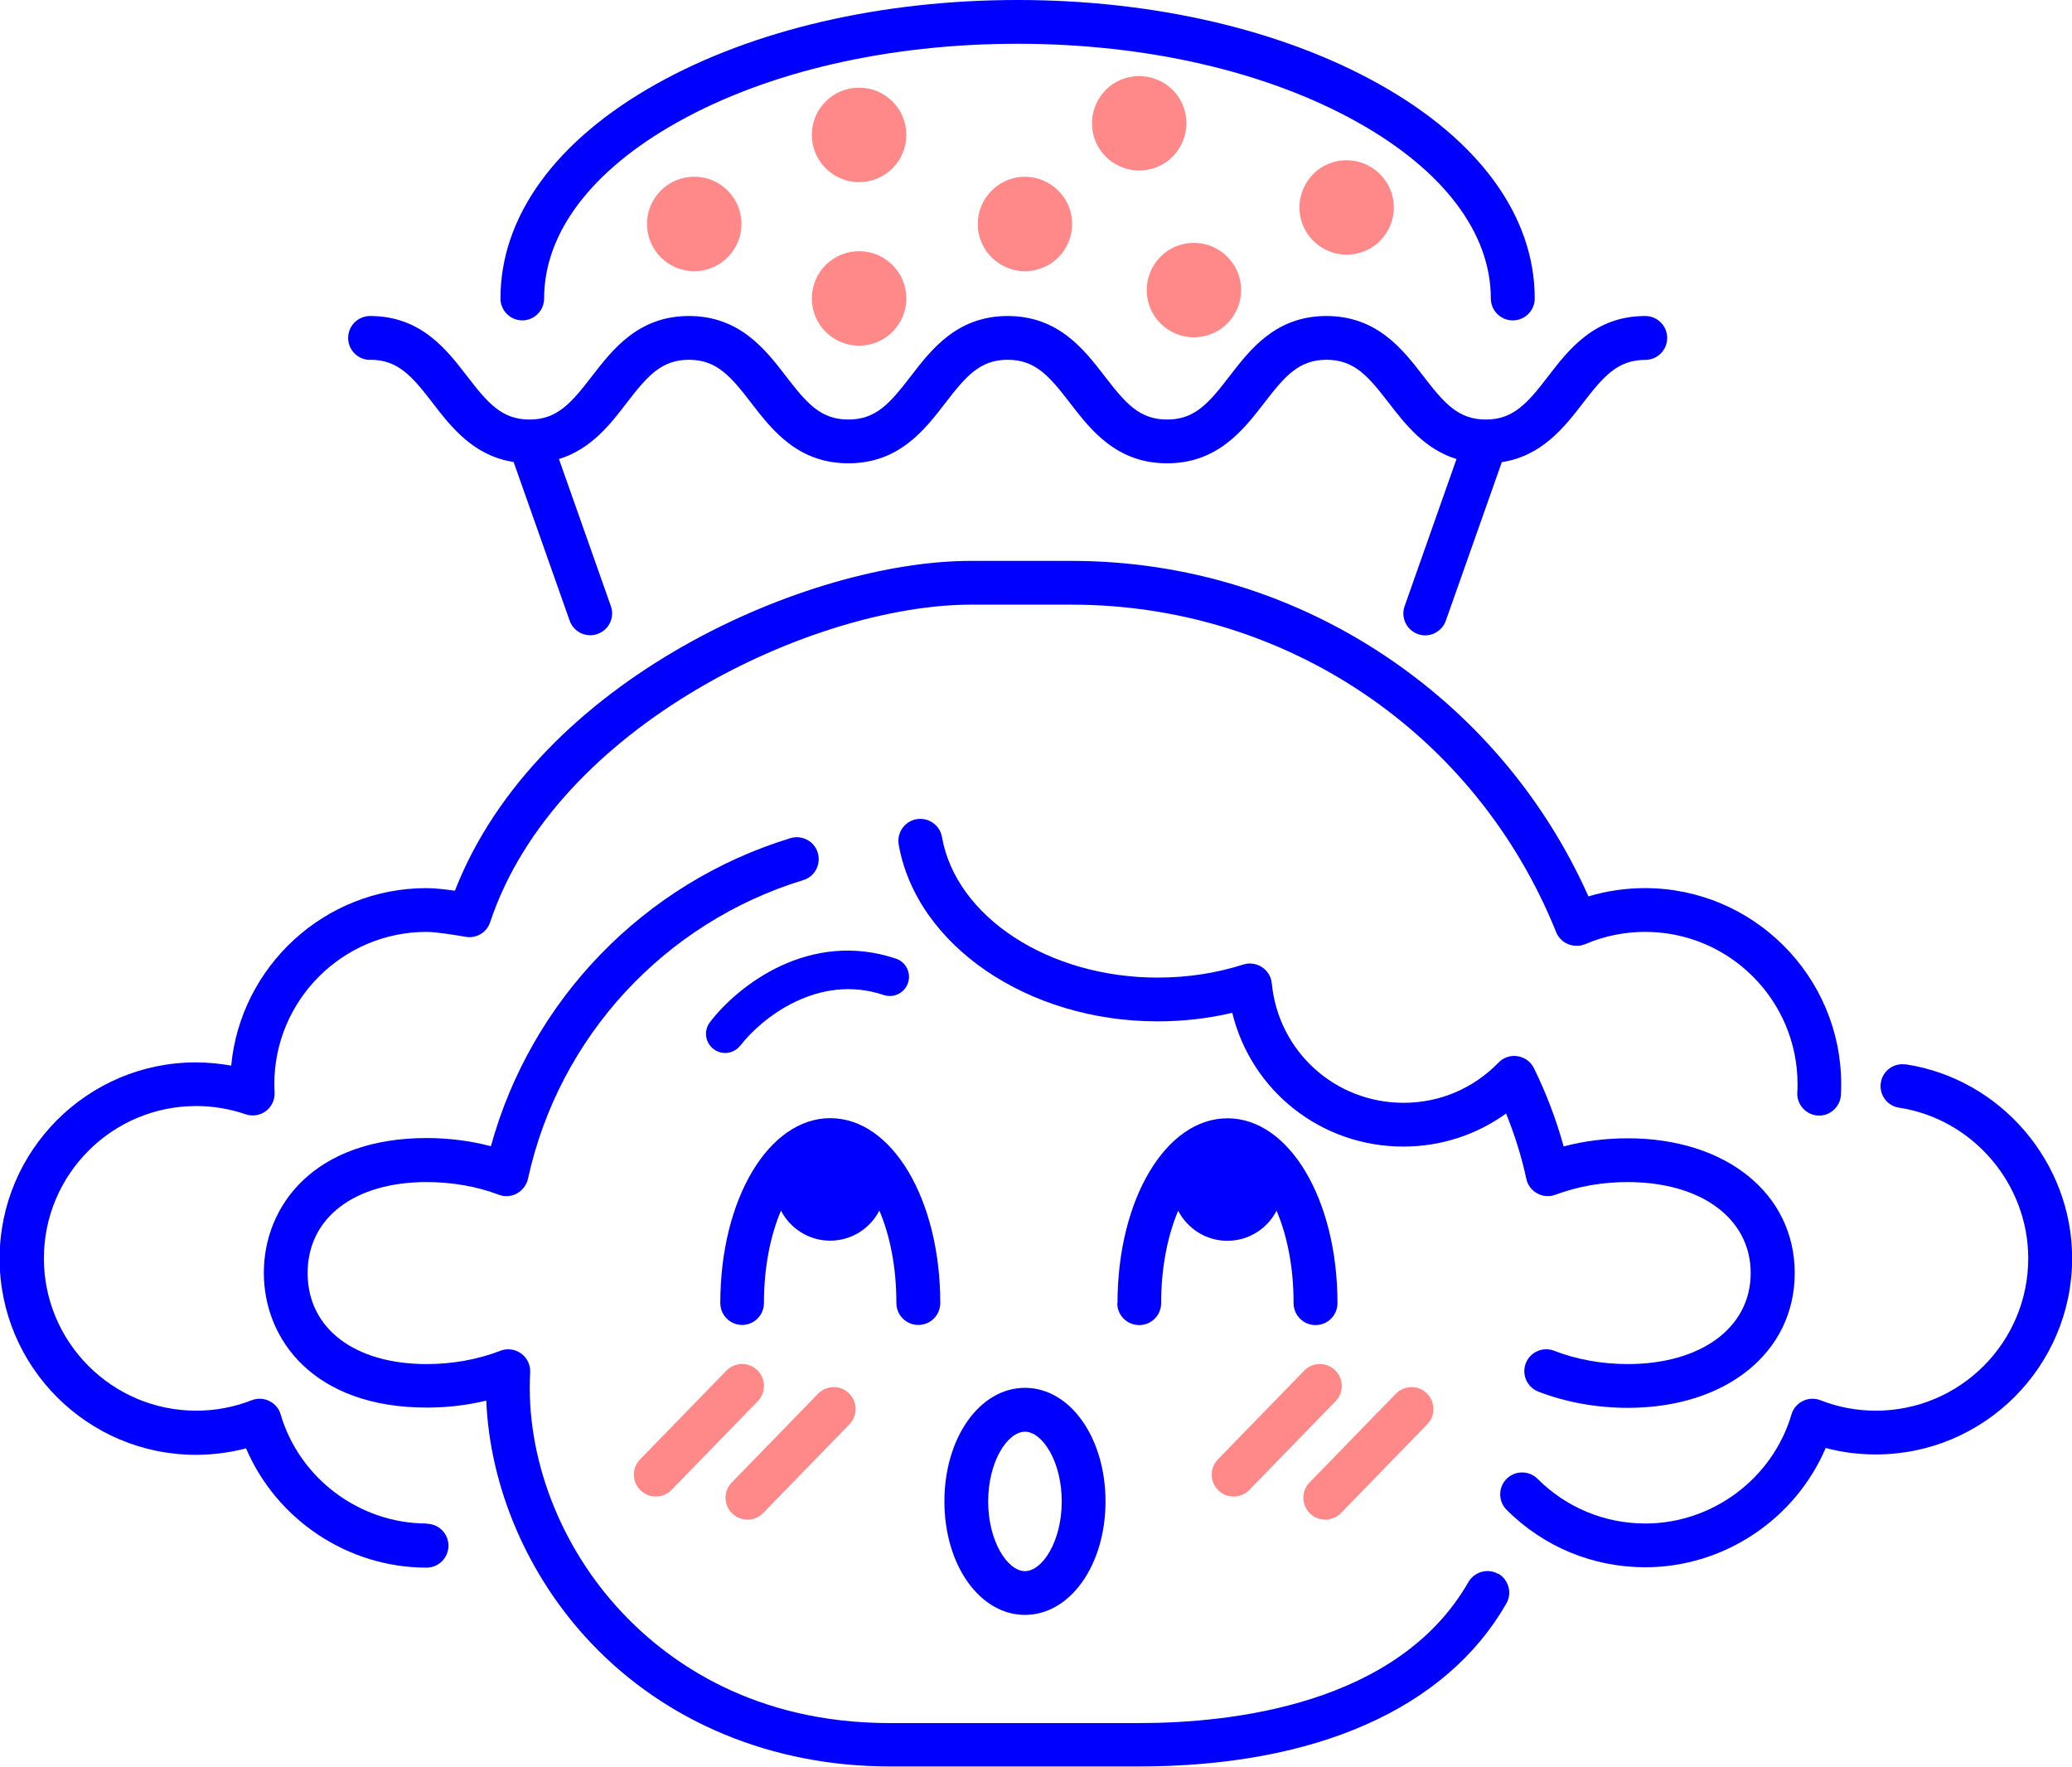
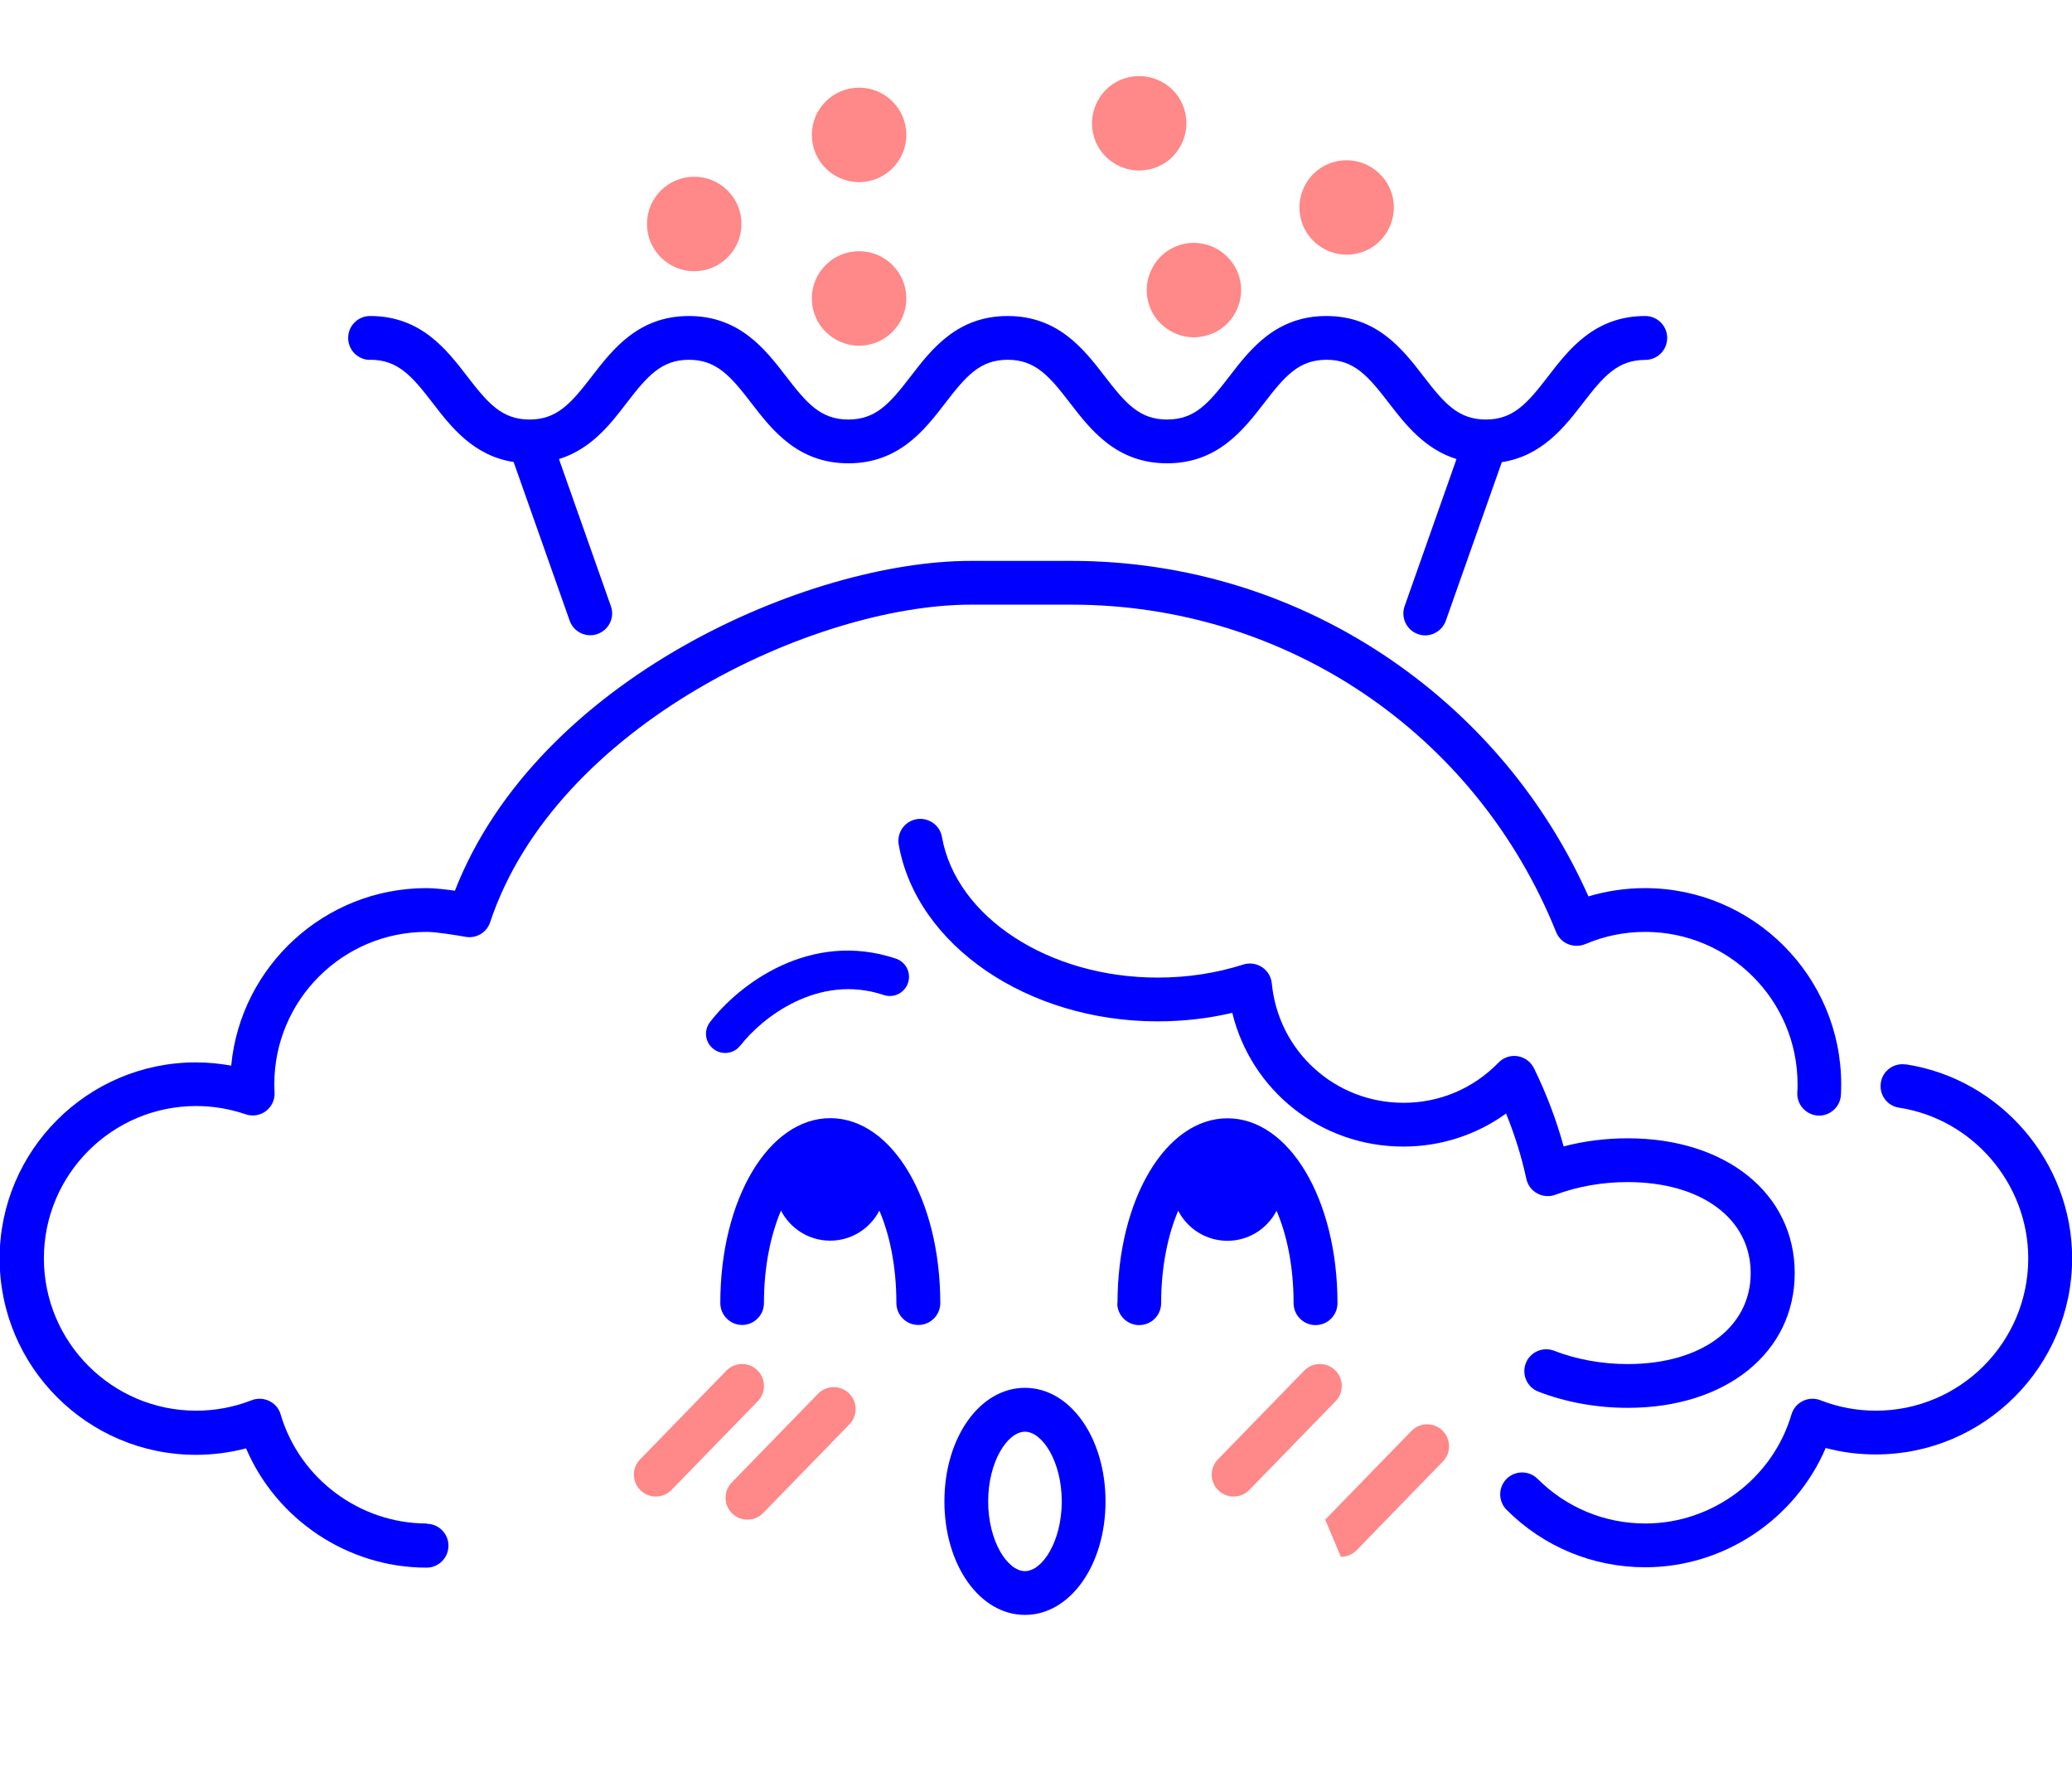
<svg xmlns="http://www.w3.org/2000/svg" id="Livello_1" data-name="Livello 1" viewBox="0 0 160.51 136.87">
  <defs>
    <style> .cls-1 { fill: blue; } .cls-2 { fill: #f88; } </style>
  </defs>
  <g>
    <g>
      <path class="cls-1" d="M57.48,102.64c.94,0,1.7-.76,1.7-1.7,0-2.84.53-5.3,1.32-7.16.71,1.38,2.15,2.33,3.81,2.33s3.1-.95,3.81-2.33c.8,1.86,1.32,4.32,1.32,7.16,0,.94.76,1.7,1.7,1.7s1.7-.76,1.7-1.7c0-8.03-3.74-14.32-8.52-14.32s-8.52,6.29-8.52,14.32c0,.94.76,1.7,1.7,1.7Z" />
      <path class="cls-1" d="M86.55,100.95c0,.94.76,1.7,1.7,1.7s1.7-.76,1.7-1.7c0-2.84.53-5.3,1.32-7.16.71,1.38,2.15,2.33,3.81,2.33s3.1-.95,3.81-2.33c.8,1.86,1.32,4.32,1.32,7.16,0,.94.76,1.7,1.7,1.7s1.7-.76,1.7-1.7c0-8.03-3.74-14.32-8.52-14.32s-8.52,6.29-8.52,14.32Z" />
      <path class="cls-1" d="M73.16,116.31c0,4.93,2.74,8.79,6.24,8.79s6.24-3.86,6.24-8.79-2.74-8.8-6.24-8.8-6.24,3.86-6.24,8.8ZM82.25,116.31c0,3.09-1.5,5.4-2.85,5.4s-2.85-2.31-2.85-5.4,1.5-5.4,2.85-5.4,2.85,2.31,2.85,5.4Z" />
-       <path class="cls-1" d="M116.07,121.93c-.81-.47-1.85-.18-2.32.63-5.44,9.5-18.31,10.92-25.51,10.92h-19.31c-10.44,0-17.02-4.63-20.7-8.52-4.84-5.11-7.52-12.08-7.16-18.64.03-.58-.23-1.13-.7-1.47-.47-.34-1.07-.42-1.61-.21-1.72.67-3.7,1.03-5.7,1.03-5.61,0-9.23-2.77-9.23-7.05s3.62-7.05,9.23-7.05c1.96,0,3.89.34,5.58.98.46.18.98.14,1.41-.1.43-.24.74-.65.85-1.13,2.39-10.98,10.56-19.85,21.32-23.14.9-.27,1.4-1.22,1.13-2.12s-1.22-1.4-2.12-1.13c-11.34,3.46-20.08,12.52-23.2,23.86-1.58-.41-3.27-.63-4.97-.63-8.72,0-12.62,5.24-12.62,10.44s3.9,10.44,12.62,10.44c1.57,0,3.13-.18,4.61-.54.28,6.73,3.21,13.6,8.1,18.76,5.85,6.18,14.08,9.58,23.16,9.58h19.31c13.69,0,23.79-4.48,28.45-12.62.47-.81.18-1.85-.63-2.32Z" />
      <path class="cls-1" d="M126.1,105.67c-2.01,0-3.98-.36-5.7-1.03-.87-.34-1.86.09-2.2.96s.09,1.86.96,2.2c2.11.82,4.51,1.26,6.94,1.26,7.61,0,12.93-4.29,12.93-10.44s-5.32-10.44-12.93-10.44c-1.7,0-3.39.21-4.97.63-.57-2.07-1.34-4.1-2.3-6.06-.24-.49-.71-.84-1.26-.93-.55-.09-1.1.1-1.48.49-1.95,2.01-4.56,3.12-7.36,3.12-5.31,0-9.7-3.98-10.21-9.26-.05-.51-.33-.97-.76-1.25-.43-.28-.96-.36-1.45-.2-2.1.67-4.33,1.01-6.63,1.01-8.43,0-15.61-4.68-16.71-10.89-.16-.92-1.04-1.54-1.97-1.38-.92.16-1.54,1.04-1.38,1.97,1.38,7.8,9.99,13.69,20.05,13.69,1.98,0,3.92-.22,5.79-.66,1.47,6.03,6.86,10.36,13.25,10.36,2.9,0,5.66-.9,7.96-2.56.67,1.65,1.2,3.34,1.57,5.06.1.48.41.9.85,1.13.43.24.95.27,1.41.1,1.69-.64,3.63-.98,5.58-.98,5.71,0,9.54,2.83,9.54,7.05s-3.83,7.05-9.54,7.05Z" />
      <path class="cls-1" d="M57.36,80.99c1.61-2.1,6.01-5.62,11.1-3.91.78.26,1.62-.16,1.88-.94.26-.78-.16-1.62-.94-1.88-6.67-2.23-12.19,2.04-14.4,4.92-.5.65-.38,1.58.27,2.08.27.21.59.31.9.31.45,0,.89-.2,1.18-.58Z" />
      <path class="cls-1" d="M28.69,27.87c2.14,0,3.23,1.27,4.83,3.35,1.42,1.85,3.16,4.09,6.27,4.57l4.34,12.29c.25.7.9,1.13,1.6,1.13.19,0,.38-.03.56-.1.88-.31,1.35-1.28,1.03-2.16l-4.02-11.39c2.48-.76,3.99-2.7,5.24-4.34,1.6-2.08,2.69-3.35,4.83-3.35s3.23,1.27,4.83,3.35c1.6,2.08,3.6,4.67,7.52,4.67s5.91-2.59,7.51-4.67c1.6-2.08,2.68-3.35,4.83-3.35s3.23,1.27,4.83,3.35c1.6,2.08,3.6,4.67,7.52,4.67s5.91-2.59,7.52-4.67c1.6-2.08,2.68-3.35,4.83-3.35s3.23,1.27,4.83,3.35c1.26,1.63,2.76,3.57,5.24,4.34l-4.02,11.4c-.31.88.15,1.85,1.03,2.16.19.07.38.1.56.1.7,0,1.35-.44,1.6-1.13l4.34-12.29c3.12-.48,4.86-2.73,6.28-4.57,1.6-2.08,2.69-3.35,4.83-3.35.94,0,1.7-.76,1.7-1.7s-.76-1.7-1.7-1.7c-3.92,0-5.92,2.59-7.52,4.67-1.6,2.08-2.69,3.35-4.83,3.35s-3.23-1.27-4.83-3.35c-1.6-2.08-3.6-4.67-7.52-4.67s-5.91,2.59-7.51,4.67c-1.6,2.08-2.68,3.35-4.83,3.35s-3.23-1.27-4.83-3.35c-1.6-2.08-3.6-4.67-7.52-4.67s-5.91,2.59-7.51,4.67c-1.6,2.08-2.68,3.35-4.83,3.35s-3.23-1.27-4.83-3.35c-1.6-2.08-3.6-4.67-7.52-4.67s-5.91,2.59-7.52,4.67c-1.6,2.08-2.69,3.35-4.83,3.35s-3.23-1.27-4.83-3.35c-1.6-2.08-3.59-4.67-7.52-4.67-.94,0-1.7.76-1.7,1.7s.76,1.7,1.7,1.7Z" />
-       <path class="cls-1" d="M40.45,24.82c.94,0,1.7-.76,1.7-1.7,0-5.09,3.68-9.94,10.36-13.67,6.99-3.91,16.34-6.06,26.31-6.06s19.31,2.15,26.31,6.06c6.68,3.73,10.36,8.59,10.36,13.67,0,.94.76,1.7,1.7,1.7s1.7-.76,1.7-1.7c0-6.37-4.3-12.28-12.1-16.63-7.49-4.18-17.42-6.49-27.96-6.49s-20.47,2.3-27.96,6.49c-7.8,4.36-12.1,10.26-12.1,16.63,0,.94.76,1.7,1.7,1.7Z" />
      <path class="cls-1" d="M33.06,118.02c-5.19,0-9.85-3.47-11.32-8.45-.13-.46-.45-.83-.88-1.04-.43-.21-.92-.23-1.36-.06-1.38.54-2.82.81-4.3.81-6.51,0-11.8-5.29-11.8-11.8s5.29-11.8,11.8-11.8c1.31,0,2.6.22,3.83.64.53.18,1.12.09,1.57-.25s.7-.88.67-1.44c-.01-.21-.02-.43-.02-.64,0-6.51,5.29-11.8,11.8-11.8.8,0,2.44.28,3,.38.83.16,1.66-.33,1.92-1.13,5.07-15.24,25.11-24.6,37.25-24.6h7.78c16.61,0,31.35,9.96,37.55,25.37.17.42.5.76.93.93.42.17.9.17,1.32,0,1.47-.63,3.03-.95,4.65-.95,6.51,0,11.8,5.29,11.8,11.8,0,.22,0,.43-.02.64-.05.94.67,1.73,1.6,1.79.92.05,1.73-.67,1.78-1.6.01-.27.02-.55.02-.82,0-8.38-6.82-15.2-15.2-15.2-1.5,0-2.97.22-4.38.64-3.29-7.37-8.53-13.67-15.23-18.28-7.32-5.04-15.91-7.71-24.83-7.71h-7.78c-12.53,0-33.54,9.08-39.97,25.55-.72-.1-1.57-.2-2.2-.2-7.89,0-14.4,6.05-15.13,13.75-.9-.16-1.82-.25-2.74-.25-8.38,0-15.2,6.82-15.2,15.2s6.82,15.2,15.2,15.2c1.32,0,2.62-.17,3.89-.5,2.36,5.52,7.88,9.24,13.98,9.24.94,0,1.7-.76,1.7-1.7s-.76-1.7-1.7-1.7Z" />
      <path class="cls-1" d="M147.63,82.46c-.93-.14-1.79.49-1.93,1.42-.14.93.49,1.79,1.42,1.93,5.7.87,10,5.89,10,11.67,0,6.51-5.29,11.8-11.8,11.8-1.48,0-2.93-.27-4.3-.81-.44-.17-.94-.15-1.36.06-.43.21-.75.59-.88,1.04-1.47,4.98-6.13,8.45-11.32,8.45-3.15,0-6.12-1.23-8.35-3.46-.66-.66-1.74-.66-2.4,0-.66.66-.66,1.74,0,2.4,2.87,2.87,6.69,4.45,10.74,4.45,6.1,0,11.62-3.72,13.98-9.24,1.26.34,2.56.5,3.89.5,8.38,0,15.2-6.82,15.2-15.2,0-7.44-5.54-13.9-12.89-15.02Z" />
    </g>
    <path class="cls-2" d="M50.8,115.93c-.43,0-.85-.16-1.18-.48-.67-.65-.69-1.73-.03-2.4l6.68-6.87c.65-.67,1.73-.69,2.4-.03.67.65.69,1.73.03,2.4l-6.68,6.87c-.33.34-.77.51-1.22.51Z" />
    <path class="cls-2" d="M57.9,117.72c-.43,0-.85-.16-1.18-.48-.67-.65-.69-1.73-.03-2.4l6.68-6.87c.65-.67,1.73-.69,2.4-.03.67.65.69,1.73.03,2.4l-6.68,6.87c-.33.34-.77.51-1.22.51Z" />
    <path class="cls-2" d="M95.56,115.93c-.43,0-.85-.16-1.18-.48-.67-.65-.69-1.73-.03-2.4l6.68-6.87c.65-.67,1.73-.69,2.4-.03.67.65.69,1.73.03,2.4l-6.68,6.87c-.33.34-.77.51-1.22.51Z" />
-     <path class="cls-2" d="M102.66,117.72c-.43,0-.85-.16-1.18-.48-.67-.65-.69-1.73-.03-2.4l6.68-6.87c.65-.67,1.73-.69,2.4-.03.67.65.69,1.73.03,2.4l-6.68,6.87c-.33.34-.77.51-1.22.51Z" />
+     <path class="cls-2" d="M102.66,117.72l6.68-6.87c.65-.67,1.73-.69,2.4-.03.67.65.69,1.73.03,2.4l-6.68,6.87c-.33.34-.77.51-1.22.51Z" />
  </g>
  <path class="cls-2" d="M50.12,17.35c0,2.02,1.64,3.66,3.66,3.66s3.66-1.64,3.66-3.66-1.64-3.66-3.66-3.66-3.66,1.64-3.66,3.66Z" />
  <path class="cls-2" d="M66.55,6.79c-2.02,0-3.66,1.64-3.66,3.66s1.64,3.66,3.66,3.66,3.66-1.64,3.66-3.66-1.64-3.66-3.66-3.66Z" />
-   <path class="cls-2" d="M79.4,21.01c.25,0,.5-.03.75-.08.96-.2,1.78-.76,2.31-1.58.53-.82.72-1.8.52-2.75-.42-1.97-2.36-3.24-4.33-2.83-1.97.42-3.24,2.36-2.83,4.33h0c.36,1.72,1.89,2.91,3.58,2.91Z" />
  <path class="cls-2" d="M91.31,11.55c.53-.82.72-1.8.52-2.75-.2-.96-.76-1.78-1.58-2.31-.82-.53-1.8-.72-2.75-.52-.96.2-1.78.76-2.31,1.58-.53.82-.72,1.8-.52,2.75.2.96.76,1.78,1.58,2.31.6.39,1.29.6,1.99.6.25,0,.51-.03.76-.08.96-.2,1.78-.76,2.31-1.58Z" />
  <path class="cls-2" d="M90.49,25.53c.6.39,1.29.6,1.99.6.25,0,.51-.03.76-.08.96-.2,1.78-.76,2.31-1.58.53-.82.72-1.8.52-2.75-.42-1.97-2.36-3.24-4.33-2.83-.96.2-1.78.76-2.31,1.58-.53.82-.72,1.8-.52,2.75.2.96.76,1.78,1.58,2.31Z" />
  <path class="cls-2" d="M103.57,12.49c-.96.2-1.78.76-2.31,1.58-.53.82-.72,1.8-.52,2.75.36,1.72,1.89,2.91,3.58,2.91.25,0,.5-.03.75-.08.96-.2,1.78-.76,2.31-1.58.53-.82.72-1.8.52-2.75-.42-1.97-2.36-3.24-4.33-2.83Z" />
  <path class="cls-2" d="M66.55,19.46c-2.02,0-3.66,1.64-3.66,3.66s1.64,3.66,3.66,3.66,3.66-1.64,3.66-3.66-1.64-3.66-3.66-3.66Z" />
</svg>